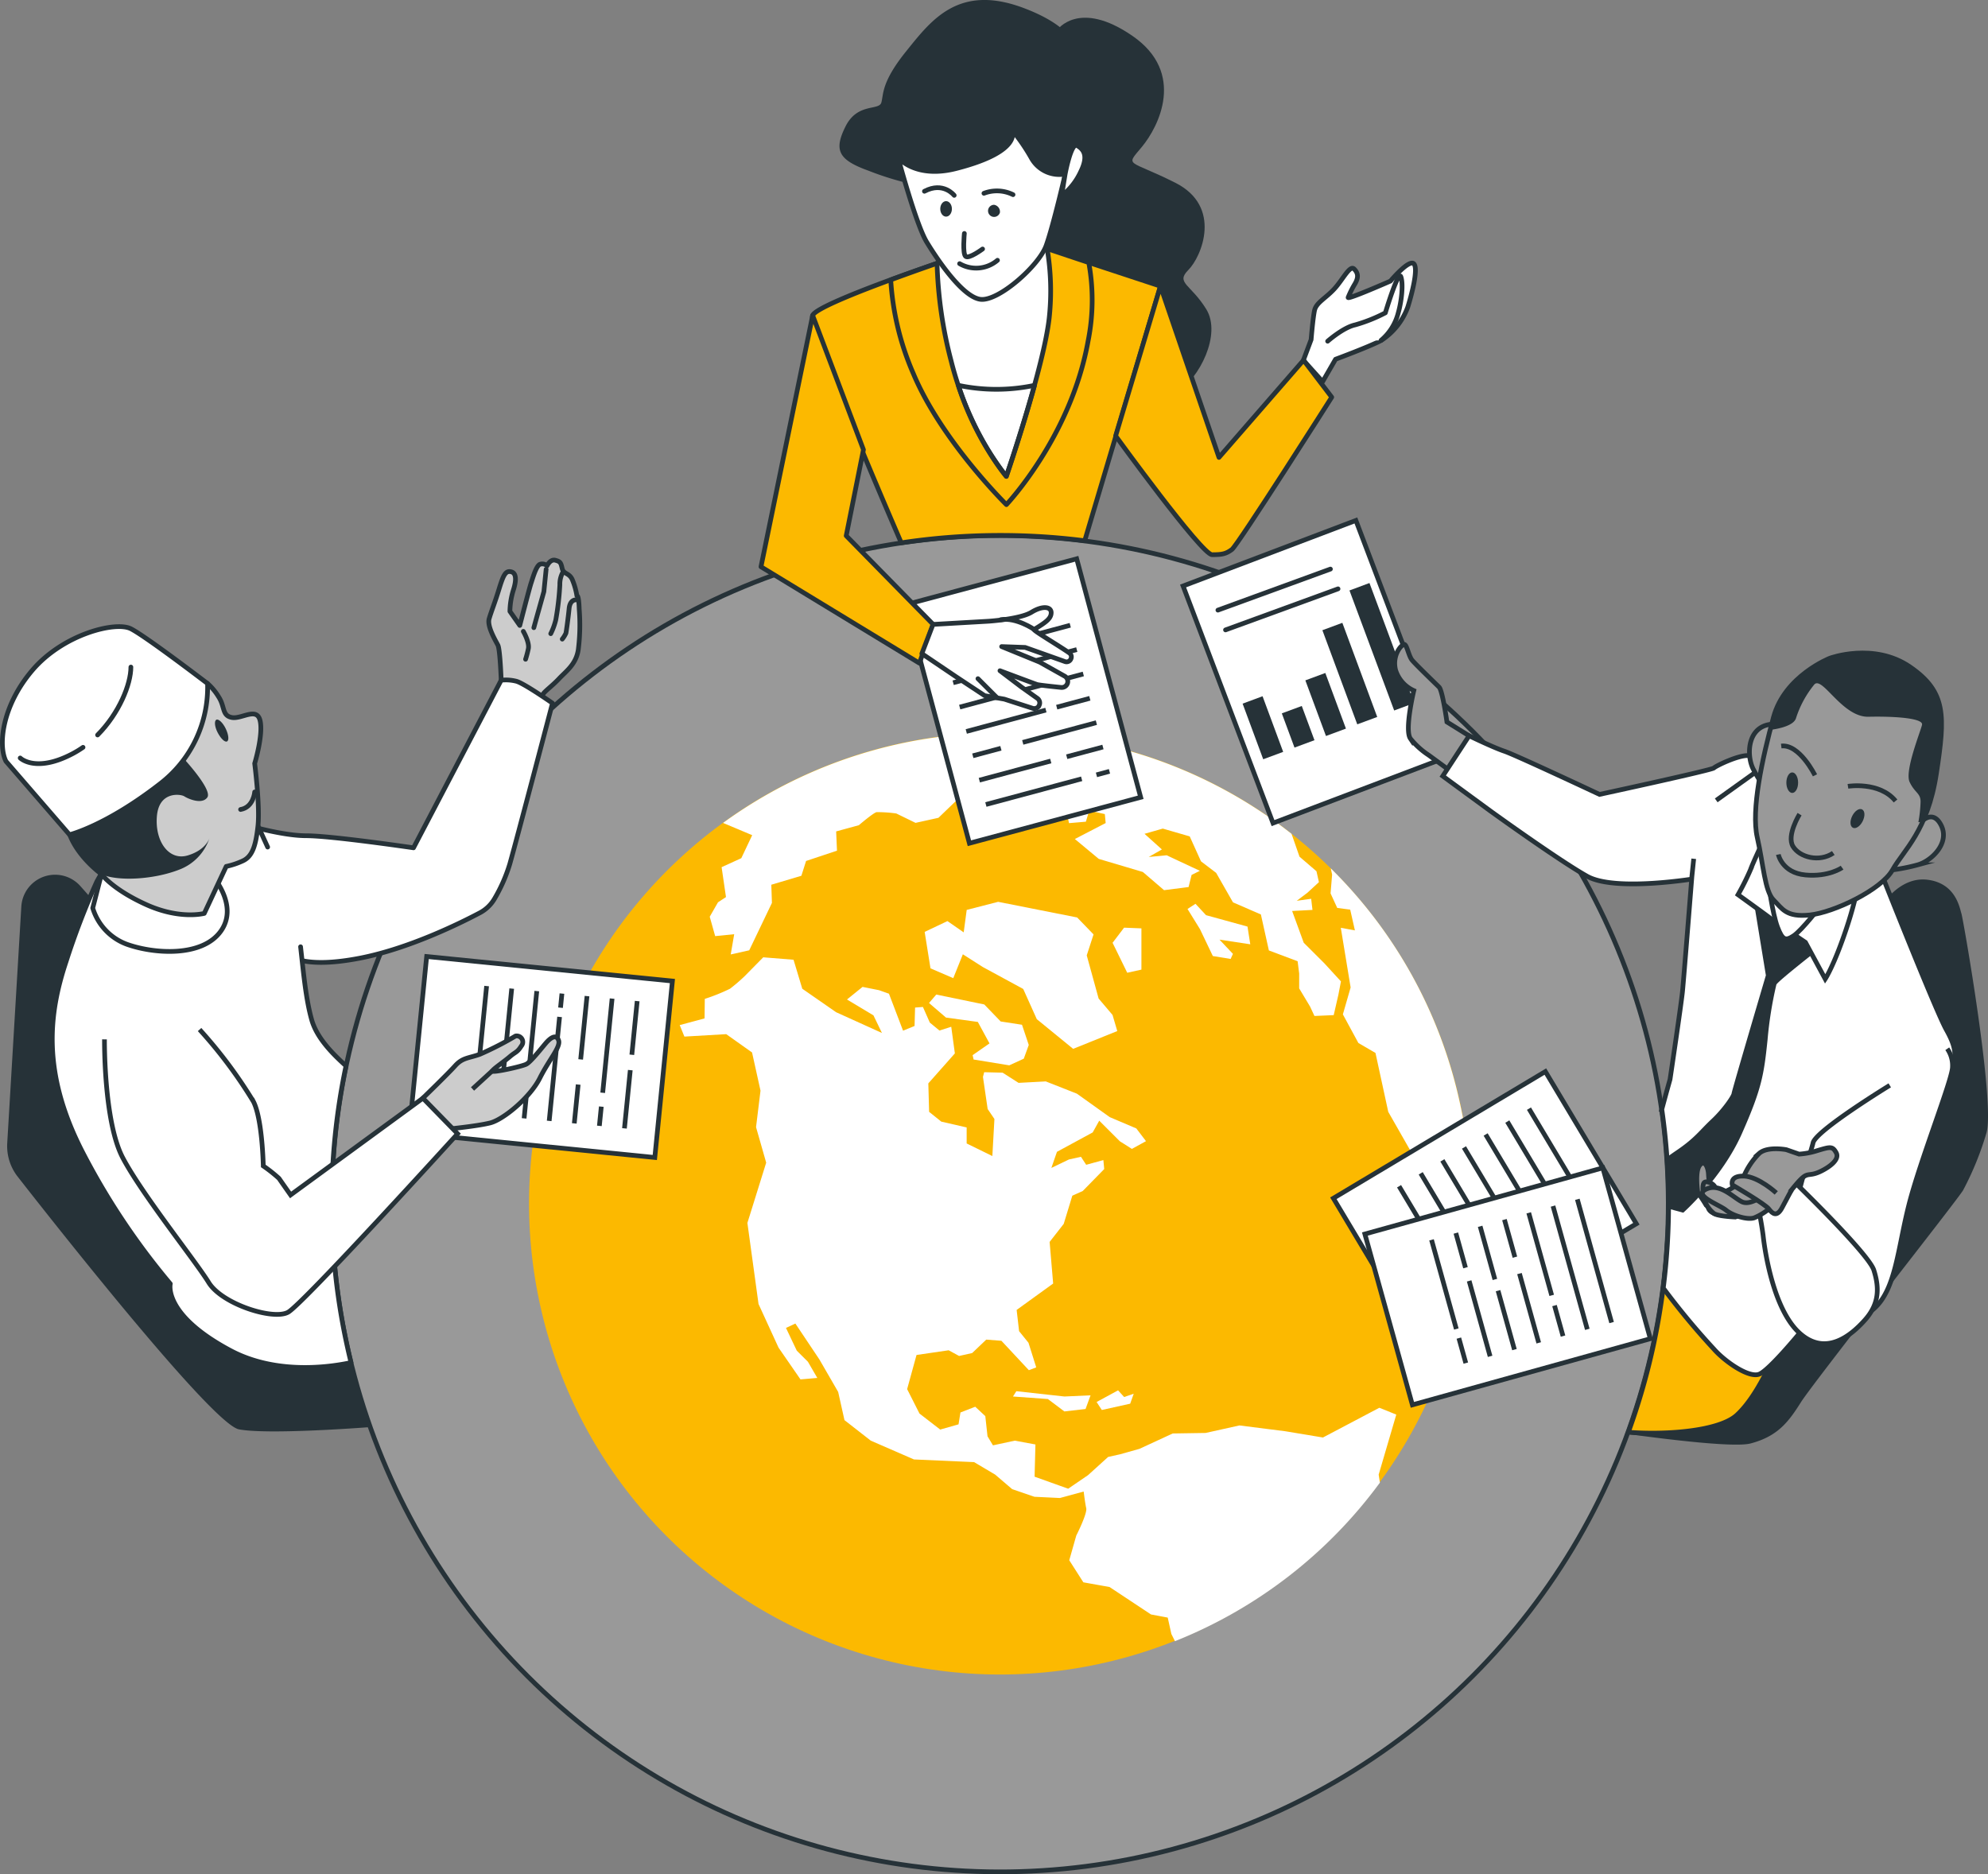
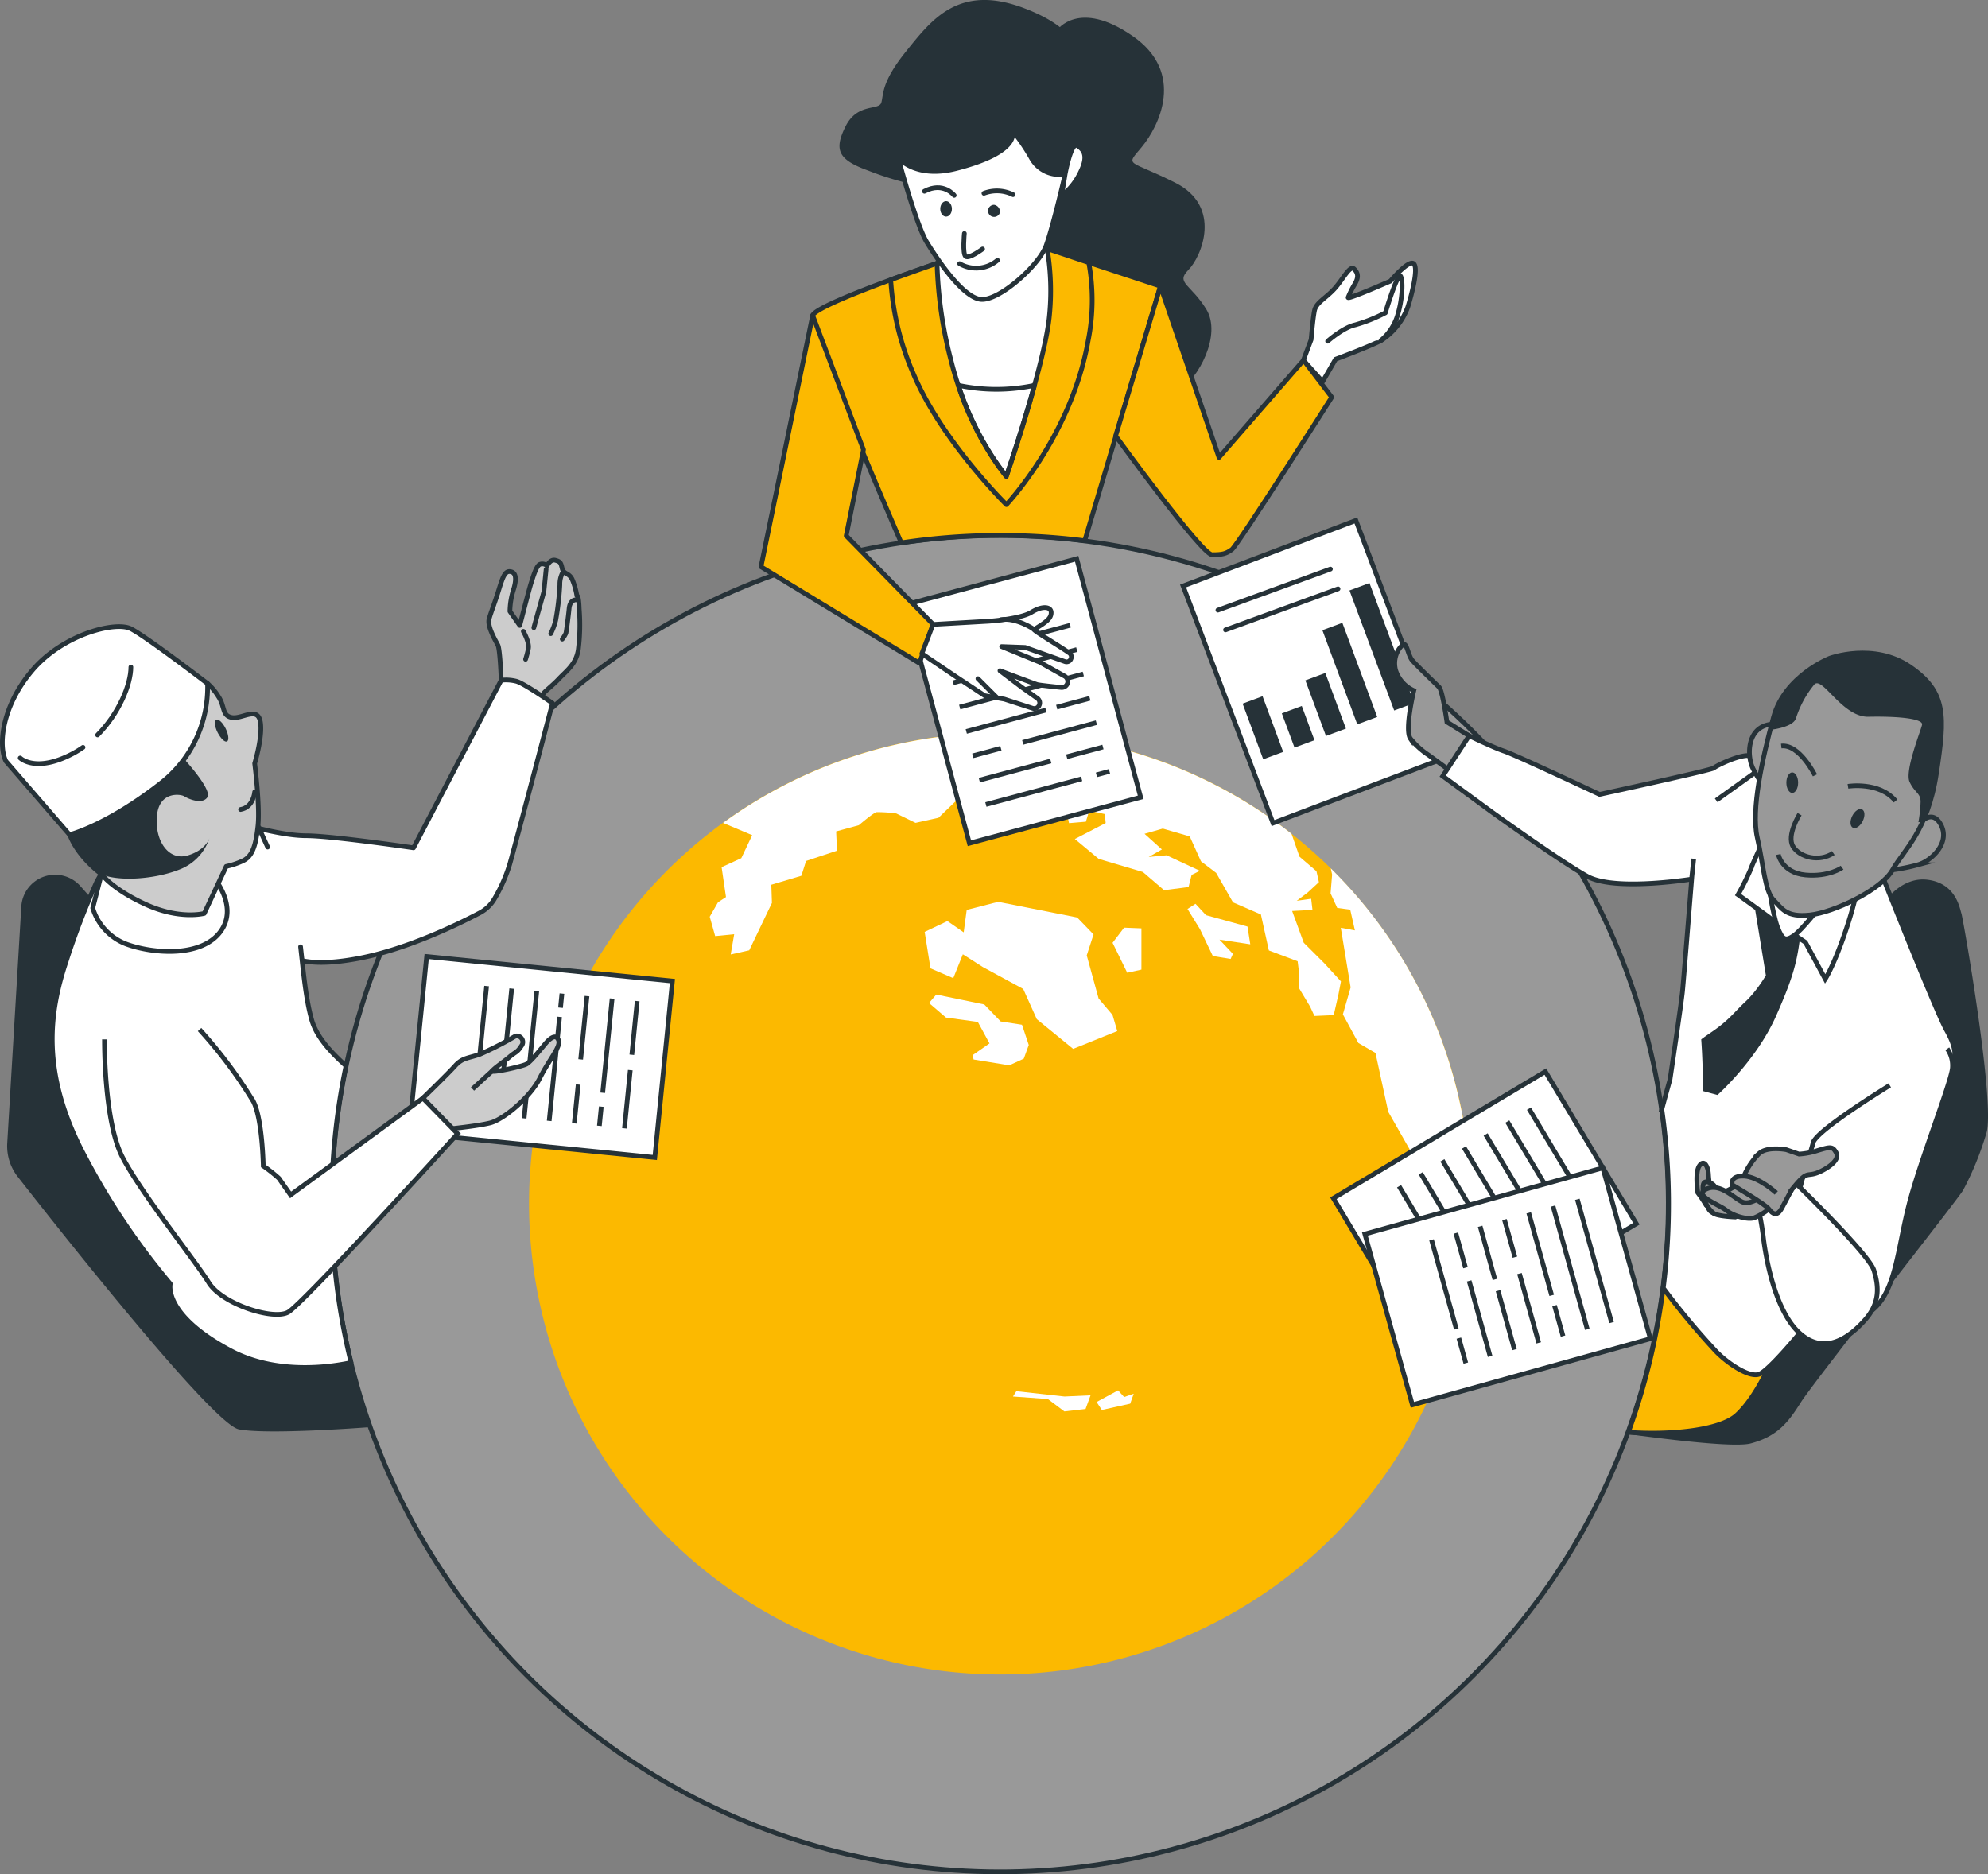
<svg xmlns="http://www.w3.org/2000/svg" viewBox="0 0 423.16 398.99">
  <rect x="0" y="0" width="423.16" height="398.99" fill="#808080" stroke="none" />
  <title>International-collaboration</title>
  <circle cx="257.27" cy="267.55" r="142.24" transform="translate(-158.24 248.99) rotate(-45)" fill="#999" stroke="#263238" stroke-miterlimit="10" />
  <circle cx="257.26" cy="267.53" r="100.25" transform="translate(-123.63 412.85) rotate(-71.08)" fill="#fcb900" />
  <path d="M237.14,360.3a94.48,94.48,0,0,0,16.35,2.08" transform="translate(-44.4 -11.3)" fill="none" />
  <path d="M224.86,356.74c2.71,1,5.48,1.86,8.29,2.6" transform="translate(-44.4 -11.3)" fill="none" />
  <polygon points="199.29 211.73 209.51 213.84 213 217.46 217.54 218.16 218.98 222.46 217.92 225.38 214.83 226.8 207.24 225.56 207.03 224.63 210.62 222.13 208.14 217.56 201.36 216.63 197.75 213.53 199.29 211.73" fill="#fff" />
-   <path d="M326,317.33L318,316l-9.78-1.24-7.2,1.6-7,.11-7.07,3.27-4.13,1.16-2.55.57L276,325.34l-4.23,2.89-7.15-2.56,0.18-6.86L260.4,318l-4.64,1-1.16-1.93-0.47-4.29-2.14-2L248.84,312l-0.41,2.53-3.9,1.11-4.41-3.41-2.63-5.2,2-7.27,6.84-1,2.22,1.21,2.78-.62,3-2.86,3.23,0.25L263.4,303l1.57-.6-1.65-5.24-2-2.47-0.52-4.52,7.77-5.62-0.75-8.86,3-3.84,1.83-6,2.22-1,4.57-4.67-0.18-1.91-3.66,1-1.11-1.7-2.56.57-3.74,1.8,1.19-3.43,7.61-4.13,1.39-2.5,4.39,4.39,2.56,1.62,3-1.65-2.06-2.71-5.65-2.4-7-5L267,241.52l-5.79.31-3.4-2.17-3.92-.1-0.26,1,1,6.84,1.44,2.12-0.44,7.89-5.47-2.68v-3.41l-5.4-1.24L242.17,248,242,241.94l5.65-6.38-0.77-5.67-2.51.8L242.32,229l-1.47-3.33-1.67.13-0.11,3.92-2.45,1-3-7.87-2.11-.75L228,221.4l-3.31,2.68,5.63,3.38,1.81,3.75-9.76-4.42-7.2-5-1.86-6.17-6.45-.52-4,4.06a38,38,0,0,1-3.07,2.63,40,40,0,0,1-5.37,2.16l-0.05,4.16-5.29,1.42,1,2.45,8.9-.52,5.5,3.9,1.8,8.13-0.95,7.77,2.16,7.56-4,12.83,2.37,17.26,4.26,9.29,4.67,6.76,3.58-.31-2-3.45L214,298.84,211.7,294l2-.93,5.11,7.64,4,6.92,1.34,6,5.6,4.37,9.19,4,12.8,0.57,4.49,2.66,3.61,3.09,4.75,1.63,5.42,0.26,5.06-1.37s0.28,2.38.54,3.54-2.12,5.83-2.12,5.83L272,343.46l3,4.7,5.58,1L289.4,355l3.56,0.67,0.77,3.48,0.77,1.54a100,100,0,0,0,43.62-33.75l-0.26-1.71,3.75-12.78L338,311Z" transform="translate(-44.4 -11.3)" fill="#fff" />
  <path d="M329.83,220.23l-3.53-3.85L321.91,212l-2.47-6.76,4.33-.23-0.28-2.37-3.07.43,2.29-1.73,2.43-2.24-0.52-2.32-3.61-3.1-1.7-4.87a100.34,100.34,0,0,0-121-2.32l6.2,2.61-2.32,4.9L198,195.91l0.93,6.37-1.7,1.11-1.76,3.07,1.16,4.13,4.05-.41-0.74,4.31,3.94-.88,4.83-10.09-0.13-3.87,6.4-1.91,1-3.15,6.58-2.19-0.18-4.1,4.83-1.32s3.07-2.63,3.77-2.78a28.35,28.35,0,0,1,4.2.28l4.1,2,4.88-1.08,3.61-3.48,5.45-.72a5.85,5.85,0,0,0,2.76.36c1.16-.26,4.29-2.66,4.29-2.66l7.66,2.69,3.25,1.47,0.77,3.48,3.59-.31,0.7-2.35,3.33,0.73,0.18,1.91-6.56,3.4,5.09,4.23,9.39,2.79,4.51,3.87,5.22-.67,0.64-2.58,1.76-.87-7.07-3.31-3.82.36,2.81-1.6-3.7-3.33,3.89-1.11,5.73,1.66,2.4,5.31,3.23,2.46,3.58,6.27,5.94,2.58,1.7,7.66,6.12,2.3,0.33,2.61v3.17l2.32,3.87,0.93,2,4.1-.18,1-4.36Z" transform="translate(-44.4 -11.3)" fill="#fff" />
  <path d="M327.66,196.16l0.29,1.33-0.33,4,1.42,3.1,2.76,0.36,1,4.42-3-.55,2.09,12.7-1.65,5.73,3.3,6.09,3.64,2.12L339.9,248l5.18,9.08,4.9,6.71,5.65,0.21,0.83-5.06,0.63-.76a102.16,102.16,0,0,0-2-12.33A99.76,99.76,0,0,0,327.66,196.16Z" transform="translate(-44.4 -11.3)" fill="#fff" />
  <polygon points="229.28 195.32 212.46 191.99 205.77 193.71 205.13 198.49 201.67 196.09 196.82 198.39 198.06 206.15 202.91 208.24 204.95 203.16 209.2 205.87 217.8 210.54 220.69 216.97 228.43 223.29 237.82 219.5 236.81 216.07 233.85 212.58 231.32 203.39 232.77 198.93 229.28 195.32" fill="#fff" />
  <polygon points="242.96 197.64 239.27 197.49 236.82 200.71 239.94 207.09 242.96 206.42 242.96 197.64" fill="#fff" />
  <polygon points="265.54 197.26 256.71 194.83 254.47 192.41 252.77 193.51 255.42 197.8 258.16 203.53 261.95 204.15 262.44 203.07 259.58 200.04 266.13 201.03 265.54 197.26" fill="#fff" />
  <polygon points="216.34 296.17 215.62 297.3 223.05 297.84 226.56 300.48 231.07 299.96 232.13 297.05 226.58 297.3 216.34 296.17" fill="#fff" />
  <polygon points="237.99 295.99 233.42 298.47 234.53 300.17 240.57 298.83 241.32 296.71 239.28 297.41 237.99 295.99" fill="#fff" />
  <rect x="334.18" y="250.23" width="52.57" height="37.75" transform="translate(-131.41 211.78) rotate(-30.87)" fill="#fff" stroke="#263238" stroke-miterlimit="10" />
  <line x1="325.45" y1="236.02" x2="339.42" y2="259.39" fill="none" stroke="#263238" stroke-miterlimit="10" />
  <line x1="320.84" y1="238.77" x2="334.81" y2="262.15" fill="none" stroke="#263238" stroke-miterlimit="10" />
  <line x1="316.23" y1="241.52" x2="330.21" y2="264.9" fill="none" stroke="#263238" stroke-miterlimit="10" />
  <line x1="311.62" y1="244.28" x2="325.6" y2="267.66" fill="none" stroke="#263238" stroke-miterlimit="10" />
  <line x1="307.02" y1="247.03" x2="320.99" y2="270.41" fill="none" stroke="#263238" stroke-miterlimit="10" />
  <line x1="302.41" y1="249.79" x2="316.38" y2="273.17" fill="none" stroke="#263238" stroke-miterlimit="10" />
  <line x1="297.8" y1="252.54" x2="311.78" y2="275.92" fill="none" stroke="#263238" stroke-miterlimit="10" />
  <rect x="339.02" y="266.27" width="52.57" height="37.75" transform="translate(-107.44 97) rotate(-15.54)" fill="#fff" stroke="#263238" stroke-miterlimit="10" />
  <line x1="335.75" y1="255.32" x2="343.04" y2="281.56" fill="none" stroke="#263238" stroke-miterlimit="10" />
  <line x1="330.57" y1="256.76" x2="337.87" y2="283" fill="none" stroke="#263238" stroke-miterlimit="10" />
  <line x1="330.89" y1="277.94" x2="332.7" y2="284.44" fill="none" stroke="#263238" stroke-miterlimit="10" />
  <line x1="325.4" y1="258.2" x2="330.29" y2="275.77" fill="none" stroke="#263238" stroke-miterlimit="10" />
  <line x1="323.43" y1="271.13" x2="327.53" y2="285.88" fill="none" stroke="#263238" stroke-miterlimit="10" />
  <line x1="320.23" y1="259.64" x2="322.46" y2="267.64" fill="none" stroke="#263238" stroke-miterlimit="10" />
  <line x1="318.87" y1="274.77" x2="322.36" y2="287.32" fill="none" stroke="#263238" stroke-miterlimit="10" />
  <line x1="315.06" y1="261.07" x2="318.2" y2="272.38" fill="none" stroke="#263238" stroke-miterlimit="10" />
  <line x1="312.72" y1="272.69" x2="317.18" y2="288.75" fill="none" stroke="#263238" stroke-miterlimit="10" />
  <line x1="309.89" y1="262.51" x2="311.94" y2="269.88" fill="none" stroke="#263238" stroke-miterlimit="10" />
  <line x1="310.53" y1="284.87" x2="312.01" y2="290.19" fill="none" stroke="#263238" stroke-miterlimit="10" />
  <line x1="304.71" y1="263.95" x2="309.99" y2="282.93" fill="none" stroke="#263238" stroke-miterlimit="10" />
  <rect x="243.29" y="134.25" width="37.75" height="52.57" transform="translate(-77.05 62.13) rotate(-15.02)" fill="#fff" stroke="#263238" stroke-miterlimit="10" />
  <line x1="230.24" y1="165.8" x2="209.85" y2="171.27" fill="none" stroke="#263238" stroke-miterlimit="10" />
  <line x1="236.16" y1="164.21" x2="233.39" y2="164.96" fill="none" stroke="#263238" stroke-miterlimit="10" />
  <line x1="223.66" y1="162.01" x2="208.46" y2="166.09" fill="none" stroke="#263238" stroke-miterlimit="10" />
  <line x1="234.77" y1="159.03" x2="227.06" y2="161.1" fill="none" stroke="#263238" stroke-miterlimit="10" />
  <line x1="213.05" y1="159.3" x2="207.07" y2="160.9" fill="none" stroke="#263238" stroke-miterlimit="10" />
  <line x1="233.37" y1="153.84" x2="217.7" y2="158.05" fill="none" stroke="#263238" stroke-miterlimit="10" />
  <line x1="222.63" y1="151.17" x2="205.68" y2="155.72" fill="none" stroke="#263238" stroke-miterlimit="10" />
  <line x1="231.98" y1="148.66" x2="224.93" y2="150.55" fill="none" stroke="#263238" stroke-miterlimit="10" />
  <line x1="230.59" y1="143.48" x2="204.28" y2="150.53" fill="none" stroke="#263238" stroke-miterlimit="10" />
  <line x1="229.2" y1="138.29" x2="202.89" y2="145.35" fill="none" stroke="#263238" stroke-miterlimit="10" />
  <line x1="227.81" y1="133.11" x2="201.5" y2="140.16" fill="none" stroke="#263238" stroke-miterlimit="10" />
  <rect x="140.63" y="210.04" width="37.75" height="52.57" transform="translate(-135.9 360.27) rotate(-84.3)" fill="#fff" stroke="#263238" stroke-miterlimit="10" />
  <line x1="134.16" y1="227.82" x2="132.92" y2="240.22" fill="none" stroke="#263238" stroke-miterlimit="10" />
  <line x1="135.63" y1="213.12" x2="134.49" y2="224.55" fill="none" stroke="#263238" stroke-miterlimit="10" />
  <line x1="127.99" y1="235.59" x2="127.58" y2="239.69" fill="none" stroke="#263238" stroke-miterlimit="10" />
  <line x1="130.29" y1="212.59" x2="128.29" y2="232.64" fill="none" stroke="#263238" stroke-miterlimit="10" />
  <line x1="123.07" y1="230.89" x2="122.24" y2="239.16" fill="none" stroke="#263238" stroke-miterlimit="10" />
  <line x1="124.95" y1="212.06" x2="123.6" y2="225.54" fill="none" stroke="#263238" stroke-miterlimit="10" />
  <line x1="119.11" y1="216.49" x2="116.9" y2="238.63" fill="none" stroke="#263238" stroke-miterlimit="10" />
  <line x1="119.61" y1="211.52" x2="119.31" y2="214.53" fill="none" stroke="#263238" stroke-miterlimit="10" />
  <line x1="114.26" y1="210.99" x2="111.56" y2="238.09" fill="none" stroke="#263238" stroke-miterlimit="10" />
  <line x1="108.92" y1="210.46" x2="106.22" y2="237.56" fill="none" stroke="#263238" stroke-miterlimit="10" />
  <line x1="103.58" y1="209.92" x2="100.88" y2="237.03" fill="none" stroke="#263238" stroke-miterlimit="10" />
  <rect x="304.52" y="127.31" width="39.34" height="53.99" transform="translate(-78.05 113.7) rotate(-20.77)" fill="#fff" stroke="#263238" stroke-miterlimit="10" />
  <rect x="310.95" y="159.91" width="4.53" height="12.63" transform="translate(-82.64 107.88) rotate(-20.33)" fill="#263238" />
  <rect x="318.46" y="162.14" width="4.53" height="7.77" transform="translate(-82.11 110.47) rotate(-20.33)" fill="#263238" />
  <rect x="324.31" y="154.96" width="4.53" height="12.63" transform="translate(-80.09 112.21) rotate(-20.33)" fill="#263238" />
  <rect x="329.46" y="144.01" width="4.53" height="21.37" transform="translate(-77.49 113.59) rotate(-20.33)" fill="#263238" />
  <rect x="336.27" y="135.33" width="4.54" height="27.27" transform="translate(-75.11 116.2) rotate(-20.42)" fill="#263238" />
  <line x1="259.24" y1="129.89" x2="283.19" y2="121.15" fill="none" stroke="#263238" stroke-linecap="round" stroke-linejoin="round" />
  <line x1="260.86" y1="134.1" x2="284.81" y2="125.36" fill="none" stroke="#263238" stroke-linecap="round" stroke-linejoin="round" />
  <path d="M357.11,167.94L352.39,165s-0.93-6.68-1.67-7.42-5-4.83-5.75-5.75-1.11-3.34-1.67-3.34-2.6,2.22-1.86,5.38a7.07,7.07,0,0,0,3.9,4.45s-2,8.35-.74,10.2a16.55,16.55,0,0,0,3.89,3.53l5.57,4.08,4.45-7.23Z" transform="translate(-44.4 -11.3)" fill="#999" stroke="#263238" stroke-miterlimit="10" />
  <path d="M461.91,205.81c-0.38-1.14-1.14-6.46-7.22-7.22s-9.87,5.7-9.87,5.7S430,220.62,426.2,225.56s-8.35,12.91-17.47,17.47a44.9,44.9,0,0,1-10.8,3.37,141.42,141.42,0,0,1-7.12,70.18c10.76,1.46,23.19,2.87,26.28,2,5.7-1.52,8-4.55,10.63-8.73s33.81-43.69,34.57-45.21a65.61,65.61,0,0,0,4.94-12.15C469.13,246.07,462.29,207,461.91,205.81Z" transform="translate(-44.4 -11.3)" fill="#263238" />
  <path d="M404.55,287.1c-2-1.59-3.74-5.28-5.37-9.44A141.39,141.39,0,0,1,391,316.21c8.28,0.63,19.37-.25,23.1-3.66,4.56-4.18,8-12.92,8-12.92S410.25,291.65,404.55,287.1Z" transform="translate(-44.4 -11.3)" fill="#fcb900" stroke="#263238" stroke-miterlimit="10" />
  <path d="M416.38,172.15c-2.19,0-6.71,2.19-7.18,2.65s-24.33,5.62-24.33,5.62-17.93-8.42-20.27-9.2-7.49-3.28-7.49-3.28l-5.61,8.58,10,7.33s14.66,10.6,20.74,14,23.52,0.41,23.52.41l16.42-24.19A18.66,18.66,0,0,0,416.38,172.15Z" transform="translate(-44.4 -11.3)" fill="#fff" stroke="#263238" stroke-miterlimit="10" />
  <path d="M404.92,194.12l-0.39,3.77s-1.72,21.68-2,24.48-2.65,18.72-2.65,18.72-0.85,3-1.75,6.37a141.58,141.58,0,0,1,.31,38.06,156.87,156.87,0,0,0,10.79,13c2.34,2.66,7.49,6.24,9.67,5.31s8.58-8.74,8.58-8.74,7.8-17,9.67-20.9,20-30.41,22-34,1.72-5.77-.46-9.67S445.86,199.76,444.76,197s-22.3-20.74-22.3-20.74a27.25,27.25,0,0,0-3-2.63l-1.19,1.93-8.56,6.13" transform="translate(-44.4 -11.3)" fill="#fff" stroke="#263238" stroke-miterlimit="10" />
-   <path d="M425.89,206.78l-8.11-3.12,2.5,15.28S413,243.58,413,244s-1.87,3.28-4.37,5.62-3.43,3.9-7.33,6.55c-0.78.53-1.46,1-2.06,1.46,0.26,3.66.37,7.32,0.35,11l3.11,0.84s8.27-7.33,12.48-16.84,4.68-12.48,5.46-20a82.16,82.16,0,0,1,1.87-11.7c0.16-.62,9.36-7.8,9.36-7.8Z" transform="translate(-44.4 -11.3)" fill="#263238" />
+   <path d="M425.89,206.78l-8.11-3.12,2.5,15.28s-1.87,3.28-4.37,5.62-3.43,3.9-7.33,6.55c-0.78.53-1.46,1-2.06,1.46,0.26,3.66.37,7.32,0.35,11l3.11,0.84s8.27-7.33,12.48-16.84,4.68-12.48,5.46-20a82.16,82.16,0,0,1,1.87-11.7c0.16-.62,9.36-7.8,9.36-7.8Z" transform="translate(-44.4 -11.3)" fill="#263238" />
  <path d="M420.12,189.46s-2.65,5.62-3.12,7a54.25,54.25,0,0,1-2.65,5.31s5.62,4.05,6.86,5,7.49,5.14,7.49,5.14l4.21,7.8s1.87-2.81,4.52-10.76,2.81-12,3.44-13-3.28-5.77-7.34-8.11-9.67-2.65-10.91-1.24Z" transform="translate(-44.4 -11.3)" fill="#fff" stroke="#263238" stroke-miterlimit="10" />
  <path d="M420.75,198.82s0.93,7,2,9.83,1.72,3,3.43,1.87,5.93-6.55,5.93-6.55Z" transform="translate(-44.4 -11.3)" fill="#fff" stroke="#263238" stroke-miterlimit="10" />
  <path d="M451.51,188.49s3.47-5.87,5.87-1.87-1.87,8-4.8,8.8a39.49,39.49,0,0,1-5.34,1.07Z" transform="translate(-44.4 -11.3)" fill="#999" stroke="#263238" stroke-miterlimit="10" />
  <path d="M423.41,171.14s1.89-6.55-2.67-5.55-4.54,6.84-3.11,9.52a37.46,37.46,0,0,0,2.88,4.62Z" transform="translate(-44.4 -11.3)" fill="#999" stroke="#263238" stroke-miterlimit="10" />
  <path d="M433.91,151.42s-9.6,3.74-12,12.54-4.8,19.73-3.47,25.6,1.6,11.46,3.47,13.33,2.66,3.73,7.73,3.2,15.2-5.33,17.6-9.6,7.47-8.27,9.34-20.53,2.13-17.34-5.6-22.67S433.91,151.42,433.91,151.42Z" transform="translate(-44.4 -11.3)" fill="#999" stroke="#263238" stroke-miterlimit="10" />
  <path d="M427.45,184.63s-2.81,4.52-1.4,6.86,5.61,3.43,8.58,1.41" transform="translate(-44.4 -11.3)" fill="none" stroke="#263238" stroke-miterlimit="10" />
  <path d="M422.93,193.21s0.78,3.9,5.77,4.36,7.8-1.56,7.8-1.56" transform="translate(-44.4 -11.3)" fill="none" stroke="#263238" stroke-miterlimit="10" />
  <path d="M430.73,176.36s-3.28-6.7-7.18-6.24" transform="translate(-44.4 -11.3)" fill="none" stroke="#263238" stroke-miterlimit="10" />
  <path d="M437.75,178.7s6.7-1.09,10.13,3.12" transform="translate(-44.4 -11.3)" fill="none" stroke="#263238" stroke-miterlimit="10" />
  <path d="M427.14,177.92c0,1.21-.56,2.19-1.25,2.19s-1.25-1-1.25-2.19,0.56-2.18,1.25-2.18S427.14,176.72,427.14,177.92Z" transform="translate(-44.4 -11.3)" fill="#263238" />
  <path d="M440.89,186.12c-0.54,1.08-1.47,1.71-2.09,1.4s-0.68-1.43-.14-2.51,1.47-1.71,2.09-1.4S441.43,185,440.89,186.12Z" transform="translate(-44.4 -11.3)" fill="#263238" />
  <path d="M451,153.29c-7.74-5.33-17.07-1.87-17.07-1.87s-9.6,3.74-12,12.54c-0.24.88-.48,1.8-0.72,2.72,0.75-.09,4.92-0.64,5.48-2.48a21.87,21.87,0,0,1,3.9-7.18c1.72-1.87,5.93,7,11.54,6.87s11.7,0.31,11.39,1.71-3.74,9.83-2.65,12.17,2.34,2.34,2.34,4.21a28.8,28.8,0,0,1-.47,4.36l0.92-.1A38.5,38.5,0,0,0,456.58,176C458.44,163.69,458.71,158.62,451,153.29Z" transform="translate(-44.4 -11.3)" fill="#263238" />
  <path d="M446.65,242.36s-15.77,9.65-16.33,12.25-5.94,16.7-3.9,24.12,11.88,15.4,16.7,11.32,5.2-12.8,7.61-22.27S460,241.06,460,238.47a6.26,6.26,0,0,0-1.11-3.9" transform="translate(-44.4 -11.3)" fill="#fff" stroke="#263238" stroke-miterlimit="10" />
  <path d="M426,262.59s16.15,15.58,17.26,19.11,1.3,7-1.86,10.57-8.52,7.79-14,2.78-7.33-17.25-7.71-20.77a72.91,72.91,0,0,0-1.67-8.54l5.76-4.64Z" transform="translate(-44.4 -11.3)" fill="#fff" stroke="#263238" stroke-miterlimit="10" />
  <path d="M424.64,256.06s-4-.78-5.77.78a15.53,15.53,0,0,0-3.27,4.84,8.07,8.07,0,0,1-5,3.58c-2.5.63-4.06,3.75-.78,4.53s8.26,0.46,11.07-1.09a13,13,0,0,0,4.84-4.06c1.4-1.72,2.34-2.81,3.12-3.12s1.4,0,3.27-.94,3.9-2.49,3.12-3.89-1.25-1.25-3.9-.47a16.14,16.14,0,0,1-4,.78Z" transform="translate(-44.4 -11.3)" fill="#999" stroke="#263238" stroke-miterlimit="10" />
  <path d="M405.8,265.23s-0.67-4.35.34-5.77,1.84,0.17,1.92,1.84a16.56,16.56,0,0,0,.76,4.18,3.13,3.13,0,0,0,1.84,1.26c0.84,0.34,1.17,1.42-.17,1.76s-2.85-.34-3-0.76A27.41,27.41,0,0,0,405.8,265.23Z" transform="translate(-44.4 -11.3)" fill="#999" stroke="#263238" stroke-miterlimit="10" />
  <path d="M413.78,270.39s-3.47-.12-4.51-0.72a6.07,6.07,0,0,1-2.33-4.32c-0.13-1.8-.15-2.86,1.34-2.3s1.33,1.64,2,3,1.07,2.44,1.52,2.41a3.74,3.74,0,0,1,1.41.53S414.88,270,413.78,270.39Z" transform="translate(-44.4 -11.3)" fill="#999" stroke="#263238" stroke-miterlimit="10" />
  <path d="M420.9,268.7a12.55,12.55,0,0,1-3.12,1.87c-1.4.46-4.47-.41-6-1.65s-7.52-3.27-3.85-4.61c2.76-1,5.52,2,7.23,2.83s4.21-1.1,4.84-1.41" transform="translate(-44.4 -11.3)" fill="#999" stroke="#263238" stroke-miterlimit="10" />
  <path d="M425.74,264.64s-0.94,1.72-2,3.74-2,1.41-2.81.32-7.8-5.15-7.8-5.15-0.62-2,2.5-1.87,6.86,3.58,6.86,3.58" transform="translate(-44.4 -11.3)" fill="#999" stroke="#263238" stroke-miterlimit="10" />
  <path d="M269.45,17.67s4.58-6.61,16,1.27,5.59,19.32,2,23.64-3,2.54,7.11,7.62,5.59,15.76,2.8,18.56,0.51,3,3.81,8.38-1.53,14.74-6.1,17.54S278.6,99.25,267.93,96s-9.81-22.32-6.87-36.6,5.85-24.4,3.82-30S266.91,16.91,269.45,17.67Z" transform="translate(-44.4 -11.3)" fill="#263238" />
  <path d="M275.29,126.42l16.12-54.2-27.3-9L245.78,66.7s-27.3,9.16-28.4,11.73c-1,2.24,14.82,39.08,18.86,48.43A141.72,141.72,0,0,1,275.29,126.42Z" transform="translate(-44.4 -11.3)" fill="#fcb900" stroke="#263238" stroke-linecap="round" stroke-linejoin="round" />
  <path d="M276.15,67.2l-12-4-18.33,3.48s-5.62,1.91-11.82,4.2a58.63,58.63,0,0,0,4.83,20c6,14.29,19.79,27.85,19.79,27.85S272.35,104.28,276,83.94A44.25,44.25,0,0,0,276.15,67.2Z" transform="translate(-44.4 -11.3)" fill="#fcb900" stroke="#263238" stroke-linecap="round" stroke-linejoin="round" />
  <line x1="201.56" y1="57.65" x2="203.35" y2="65.69" fill="none" stroke="#263238" stroke-linecap="round" stroke-linejoin="round" />
  <path d="M245.78,66.72l-1.92.65a91.08,91.08,0,0,0,3,20.79c3.85,15.39,11.73,24.55,11.73,24.55s8.06-23.45,9.16-33.9a53.94,53.94,0,0,0-.45-14.52l-3.21-1Z" transform="translate(-44.4 -11.3)" fill="#fff" stroke="#263238" stroke-linecap="round" stroke-linejoin="round" />
  <path d="M264.61,93.33a39.15,39.15,0,0,1-16.22,0,62.52,62.52,0,0,0,10.22,19.39S261.94,103,264.61,93.33Z" transform="translate(-44.4 -11.3)" fill="none" stroke="#263238" stroke-linecap="round" stroke-linejoin="round" />
  <path d="M273.66,42.28s2.8-6.61,1.78-11.94,1-11.94-13-17.28-19.82,2.54-25.15,9.15S232.5,31.35,232,33.13s-5.08,0-7.62,5.08-1.52,7.12,4.83,9.41a64.63,64.63,0,0,0,7.88,2.54l23.25-3.57s1.14-2.28,2.66,0,1.78,3.3,4.83,3.3,3.3-1.52,3.3-1.52Z" transform="translate(-44.4 -11.3)" fill="#263238" />
  <path d="M235.55,44.82s3.81,14.23,6.1,18,7.62,11.69,11.43,12.2,12.45-7.12,14-11.44,4.06-15.24,4.06-15.24A6.8,6.8,0,0,1,264,45.07a41,41,0,0,0-4.26-6.2S262.6,43.4,248,47.16C239.18,49.45,235.55,44.82,235.55,44.82Z" transform="translate(-44.4 -11.3)" fill="#fff" stroke="#263238" stroke-linecap="round" stroke-linejoin="round" />
  <path d="M271.12,48.38s1.27-6.86,2.54-6.1,2.54,2,.77,5.59A13.72,13.72,0,0,1,270.36,53Z" transform="translate(-44.4 -11.3)" fill="#fff" stroke="#263238" stroke-linecap="round" stroke-linejoin="round" />
  <path d="M249.67,61s-0.43,4.32.28,4.89,3.6-1.58,3.6-1.58" transform="translate(-44.4 -11.3)" fill="none" stroke="#263238" stroke-linecap="round" stroke-linejoin="round" />
  <path d="M256.72,66.71a7,7,0,0,1-8.06.72" transform="translate(-44.4 -11.3)" fill="none" stroke="#263238" stroke-linecap="round" stroke-linejoin="round" />
  <path d="M257.24,56.55A1.29,1.29,0,1,1,256,54.9,1.49,1.49,0,0,1,257.24,56.55Z" transform="translate(-44.4 -11.3)" fill="#263238" />
  <ellipse cx="201.38" cy="44.47" rx="1.24" ry="1.65" fill="#263238" />
  <path d="M253.84,52.45a7.77,7.77,0,0,1,6.19.29" transform="translate(-44.4 -11.3)" fill="none" stroke="#263238" stroke-linecap="round" stroke-linejoin="round" />
  <path d="M247.51,52.89s-2.31-3-6.34-.87" transform="translate(-44.4 -11.3)" fill="none" stroke="#263238" stroke-linecap="round" stroke-linejoin="round" />
  <path d="M321.83,88l1.65-4.4s0.37-4.58.73-6.23,2.38-2.57,4.22-4.58,3.3-5.14,4.21-4.22,0.92,1.83.19,3.12a19.83,19.83,0,0,0-1.47,2.93c-0.18.55,9-3.48,9-3.48s4-4.77,5-3.67-0.55,6.78-1.29,9.16a14.34,14.34,0,0,1-5.68,7.15c-2.38,1.28-9.71,4-9.71,4l-2.75,4.77Z" transform="translate(-44.4 -11.3)" fill="#fff" stroke="#263238" stroke-linecap="round" stroke-linejoin="round" />
  <path d="M327,83.94s3.3-2.93,5.87-3.48a33.45,33.45,0,0,0,6.41-2.56s2.75-9.17,3.3-7.7,0.18,5.13-.55,7.7a11.21,11.21,0,0,1-3.67,5.86" transform="translate(-44.4 -11.3)" fill="#fff" stroke="#263238" stroke-linecap="round" stroke-linejoin="round" />
  <path d="M291.41,72.22l12.46,36.46,18-20.7,6,7.88s-20,31.51-21.26,32.43-2,1.1-4.21,1.1-20.53-25.29-20.53-25.29Z" transform="translate(-44.4 -11.3)" fill="#fcb900" stroke="#263238" stroke-linecap="round" stroke-linejoin="round" />
  <polygon points="172.98 67.15 161.98 120.66 195.7 141.18 198.63 132.93 180.12 114.06 183.79 95.73 172.98 67.15" fill="#fcb900" stroke="#263238" stroke-linecap="round" stroke-linejoin="round" />
  <path d="M243,144.23l11.87-.68s6.7-.44,9.09-1.91,4.19-1.19,4.19.09-1.19,2.09-3.64,3.58c-0.28.17,5.54,3.61,7.5,5a1,1,0,0,1,.34,1.26h0a1,1,0,0,1-1.3.56h0l-8.44-3-5-.18,8.07,3.3,5.35,3a1.29,1.29,0,0,1,.61,1.46h0a1.28,1.28,0,0,1-1.36.94c-1.67-.17-4.76-0.5-5.15-0.63-0.55-.18-7.88-2.93-7.88-2.93l4.58,3.48,3.37,2.39a1.19,1.19,0,0,1,.3,1.66l0,0.05h0a1.21,1.21,0,0,1-1.32.41l-6-1.94L254,159.4l-6.05-4-7.33-4.95Z" transform="translate(-44.4 -11.3)" fill="#fff" stroke="#263238" stroke-linecap="round" stroke-linejoin="round" />
  <line x1="212.19" y1="148.51" x2="208.16" y2="144.48" fill="none" stroke="#263238" stroke-linecap="round" stroke-linejoin="round" />
  <path d="M264.54,145.31s-3.82-2.63-7.12-2.08" transform="translate(-44.4 -11.3)" fill="none" stroke="#263238" stroke-linecap="round" stroke-linejoin="round" />
  <path d="M118.42,298.39a142.35,142.35,0,0,1-3.24-37.89L61.51,199.94a7.2,7.2,0,0,0-12.57,4.34l-3,50.38a10.59,10.59,0,0,0,2.23,7.15c9.23,11.81,41.56,52.72,47.08,53.78,6,1.15,25.5-.29,28-0.48A142.92,142.92,0,0,1,118.42,298.39Z" transform="translate(-44.4 -11.3)" fill="#263238" />
  <path d="M151.08,156.11s-0.23-6.53-.7-7.46-2.33-4-1.87-5.6,1.17-3.27,2.1-6.3,1.4-4,2.57-3.73,1.16,1.87.46,4a16,16,0,0,0-.7,4.43l2.1,3s2-7.79,2.4-9,1.07-3.6,1.85-4a1.54,1.54,0,0,1,1.56.29s0.68-1.46,1.75-1.17,1.17,0.49,1.46,1.75,1.46,0.88,2.14,2.34a14.85,14.85,0,0,1,1,3.5s0.39-.39.49,2.82a42.35,42.35,0,0,1-.2,8.66c-0.48,3.11-2.62,4.57-4.08,6.13s-3.12,2.72-3.41,3.31a5,5,0,0,1-1.26,1.26c-0.26.26-8.37-1.85-8.37-1.85Z" transform="translate(-44.4 -11.3)" fill="#ccc" stroke="#263238" stroke-linecap="round" stroke-linejoin="round" />
  <polyline points="116.25 121.18 115.77 125.95 114.11 131.88 113.63 133.63" fill="none" stroke="#263238" stroke-linecap="round" stroke-linejoin="round" />
  <path d="M164.25,133.06a5.17,5.17,0,0,0-.68,2.73,59,59,0,0,1-.87,7.49,13.87,13.87,0,0,1-1.07,2.92" transform="translate(-44.4 -11.3)" fill="none" stroke="#263238" stroke-linecap="round" stroke-linejoin="round" />
  <path d="M167,139s-1.27-.1-1.46,1.85-0.59,4.86-.68,5.25a5.88,5.88,0,0,1-.78,1.26" transform="translate(-44.4 -11.3)" fill="none" stroke="#263238" stroke-linecap="round" stroke-linejoin="round" />
  <path d="M155.79,145.71s1.36,2.34,1.07,3.7a21.65,21.65,0,0,1-.59,2.24" transform="translate(-44.4 -11.3)" fill="none" stroke="#263238" stroke-linecap="round" stroke-linejoin="round" />
  <path d="M95.81,186.66s8.4,2.56,13.76,2.56,22.85,2.57,22.85,2.57l18.66-35.68a8.93,8.93,0,0,1,3.26.23C156,156.81,162,161,162,161s-7.7,29.38-9.1,34.28a34.14,34.14,0,0,1-3.25,7.37,7.87,7.87,0,0,1-3.15,3c-4.29,2.27-15.18,7.64-25.54,9.64-13.3,2.57-15.63-1.16-15.63-1.16l-11.66,2.09s-6.29,5.83-12.36-12.12S95.81,186.66,95.81,186.66Z" transform="translate(-44.4 -11.3)" fill="#fff" stroke="#263238" stroke-linecap="round" stroke-linejoin="round" />
  <path d="M101.37,191.63l-2.06-4.51s-2.57-6.29-6.3-6.53-14.69,1.17-20,7.23A58.07,58.07,0,0,0,65,199a161.31,161.31,0,0,0-6.53,17c-3.73,11.19-5.13,23.55,3.26,40.11A150.86,150.86,0,0,0,80.65,284.6S79,291.13,93.48,298.83c8.88,4.73,19.47,3.88,25.64,2.55-0.24-1-.48-2-0.7-3a141.83,141.83,0,0,1-.37-60.16c-2.51-2.29-6.16-5.74-7.31-9.83-1.26-4.46-1.76-10.25-2.36-15.53" transform="translate(-44.4 -11.3)" fill="#fff" stroke="#263238" stroke-linecap="round" stroke-linejoin="round" />
  <path d="M66,197.39l-1.86,7.22a11.87,11.87,0,0,0,7.22,7.7c5.83,2.1,16.1,2.8,20.06-2.8s-2.1-12.12-2.1-12.12H66Z" transform="translate(-44.4 -11.3)" fill="#fff" stroke="#263238" stroke-linecap="round" stroke-linejoin="round" />
  <path d="M88.58,156.81a12.22,12.22,0,0,1,2.33,2.8c1.4,2.1.7,4,2.8,4.43s5.37-2.33,6.06.7-1.16,9.09-1.16,9.09,1.16,9.1.7,13.29-1.17,6.53-3.27,7.47a16.09,16.09,0,0,1-3.49,1.16l-4.67,10s-5.13,1.4-12.36-1.87S66,197.39,66,197.39s-4.9-3.5-6.76-8.4,17-11.19,21.92-19.59S86,155.41,88.58,156.81Z" transform="translate(-44.4 -11.3)" fill="#ccc" stroke="#263238" stroke-linecap="round" stroke-linejoin="round" />
  <path d="M82.52,196.45A10.77,10.77,0,0,0,89,189.69s-0.7,2.56-4.67,3.73-7-3-6.53-8.39,5.13-4.67,5.83-4.2,3.74,1.86,4.9.23-5.13-8.39-5.13-8.39l1.4-9.57,2.43-6.31c-1.46,1-2.25,5.91-6.16,12.61-4.9,8.4-23.79,14.69-21.92,19.59s6.76,8.4,6.76,8.4C69.46,199,77.15,198.55,82.52,196.45Z" transform="translate(-44.4 -11.3)" fill="#263238" />
  <path d="M45.67,173.37L59.2,189s7.69-1.87,19.12-10.73a25.89,25.89,0,0,0,10.26-21.45s-13.06-10-16.32-11.66-14.46,1.16-21,8.86S44,170.1,45.67,173.37Z" transform="translate(-44.4 -11.3)" fill="#fff" stroke="#263238" stroke-linecap="round" stroke-linejoin="round" />
  <path d="M65.17,167.77c4.59-4.62,7.09-10.79,7.09-14.46" transform="translate(-44.4 -11.3)" fill="none" stroke="#263238" stroke-linecap="round" stroke-linejoin="round" />
  <path d="M48.7,172.67s3.27,3.26,11.2-.94a21.71,21.71,0,0,0,2.17-1.33" transform="translate(-44.4 -11.3)" fill="none" stroke="#263238" stroke-linecap="round" stroke-linejoin="round" />
  <path d="M98.61,179.9s-0.23,3.26-3,3.73" transform="translate(-44.4 -11.3)" fill="none" stroke="#263238" stroke-linecap="round" stroke-linejoin="round" />
  <path d="M92.45,166.43c0.62,1.28.74,2.5,0.27,2.72s-1.34-.63-2-1.91-0.73-2.49-.27-2.72S91.84,165.15,92.45,166.43Z" transform="translate(-44.4 -11.3)" fill="#263238" />
  <path d="M134.42,245.07s5.28-5.11,6.86-6.87,2.82-1.58,5.28-2.46a68.28,68.28,0,0,0,7.57-3.88,1.3,1.3,0,0,1,1.24,2.12c-0.88,1.41-1.24,1.23-2.47,2.29s-3.34,2.46-3.7,3,6.17-.88,7.22-1.41,3.7-4,4.4-4.75,1.94-1.76,2.47-.36-1.94,4-4,8.1-7.75,8.81-10.56,9.51-8.45,1.23-9.69,1.41S134.42,245.07,134.42,245.07Z" transform="translate(-44.4 -11.3)" fill="#ccc" stroke="#263238" stroke-miterlimit="10" />
  <line x1="104.8" y1="227.96" x2="100.58" y2="231.83" fill="none" stroke="#263238" stroke-miterlimit="10" />
  <path d="M66.64,232.57S66.46,250,70.51,257.74s15.49,22,18.31,26.59,13.73,8.09,16.9,6.33,36.09-38,36.09-38l-7.39-7.57-28.17,20.6s-2.11-3-2.47-3.53a31.33,31.33,0,0,0-3.34-2.64s-0.18-10-2.11-13.73a99.14,99.14,0,0,0-11.45-15.31" transform="translate(-44.4 -11.3)" fill="#fff" stroke="#263238" stroke-miterlimit="10" />
</svg>